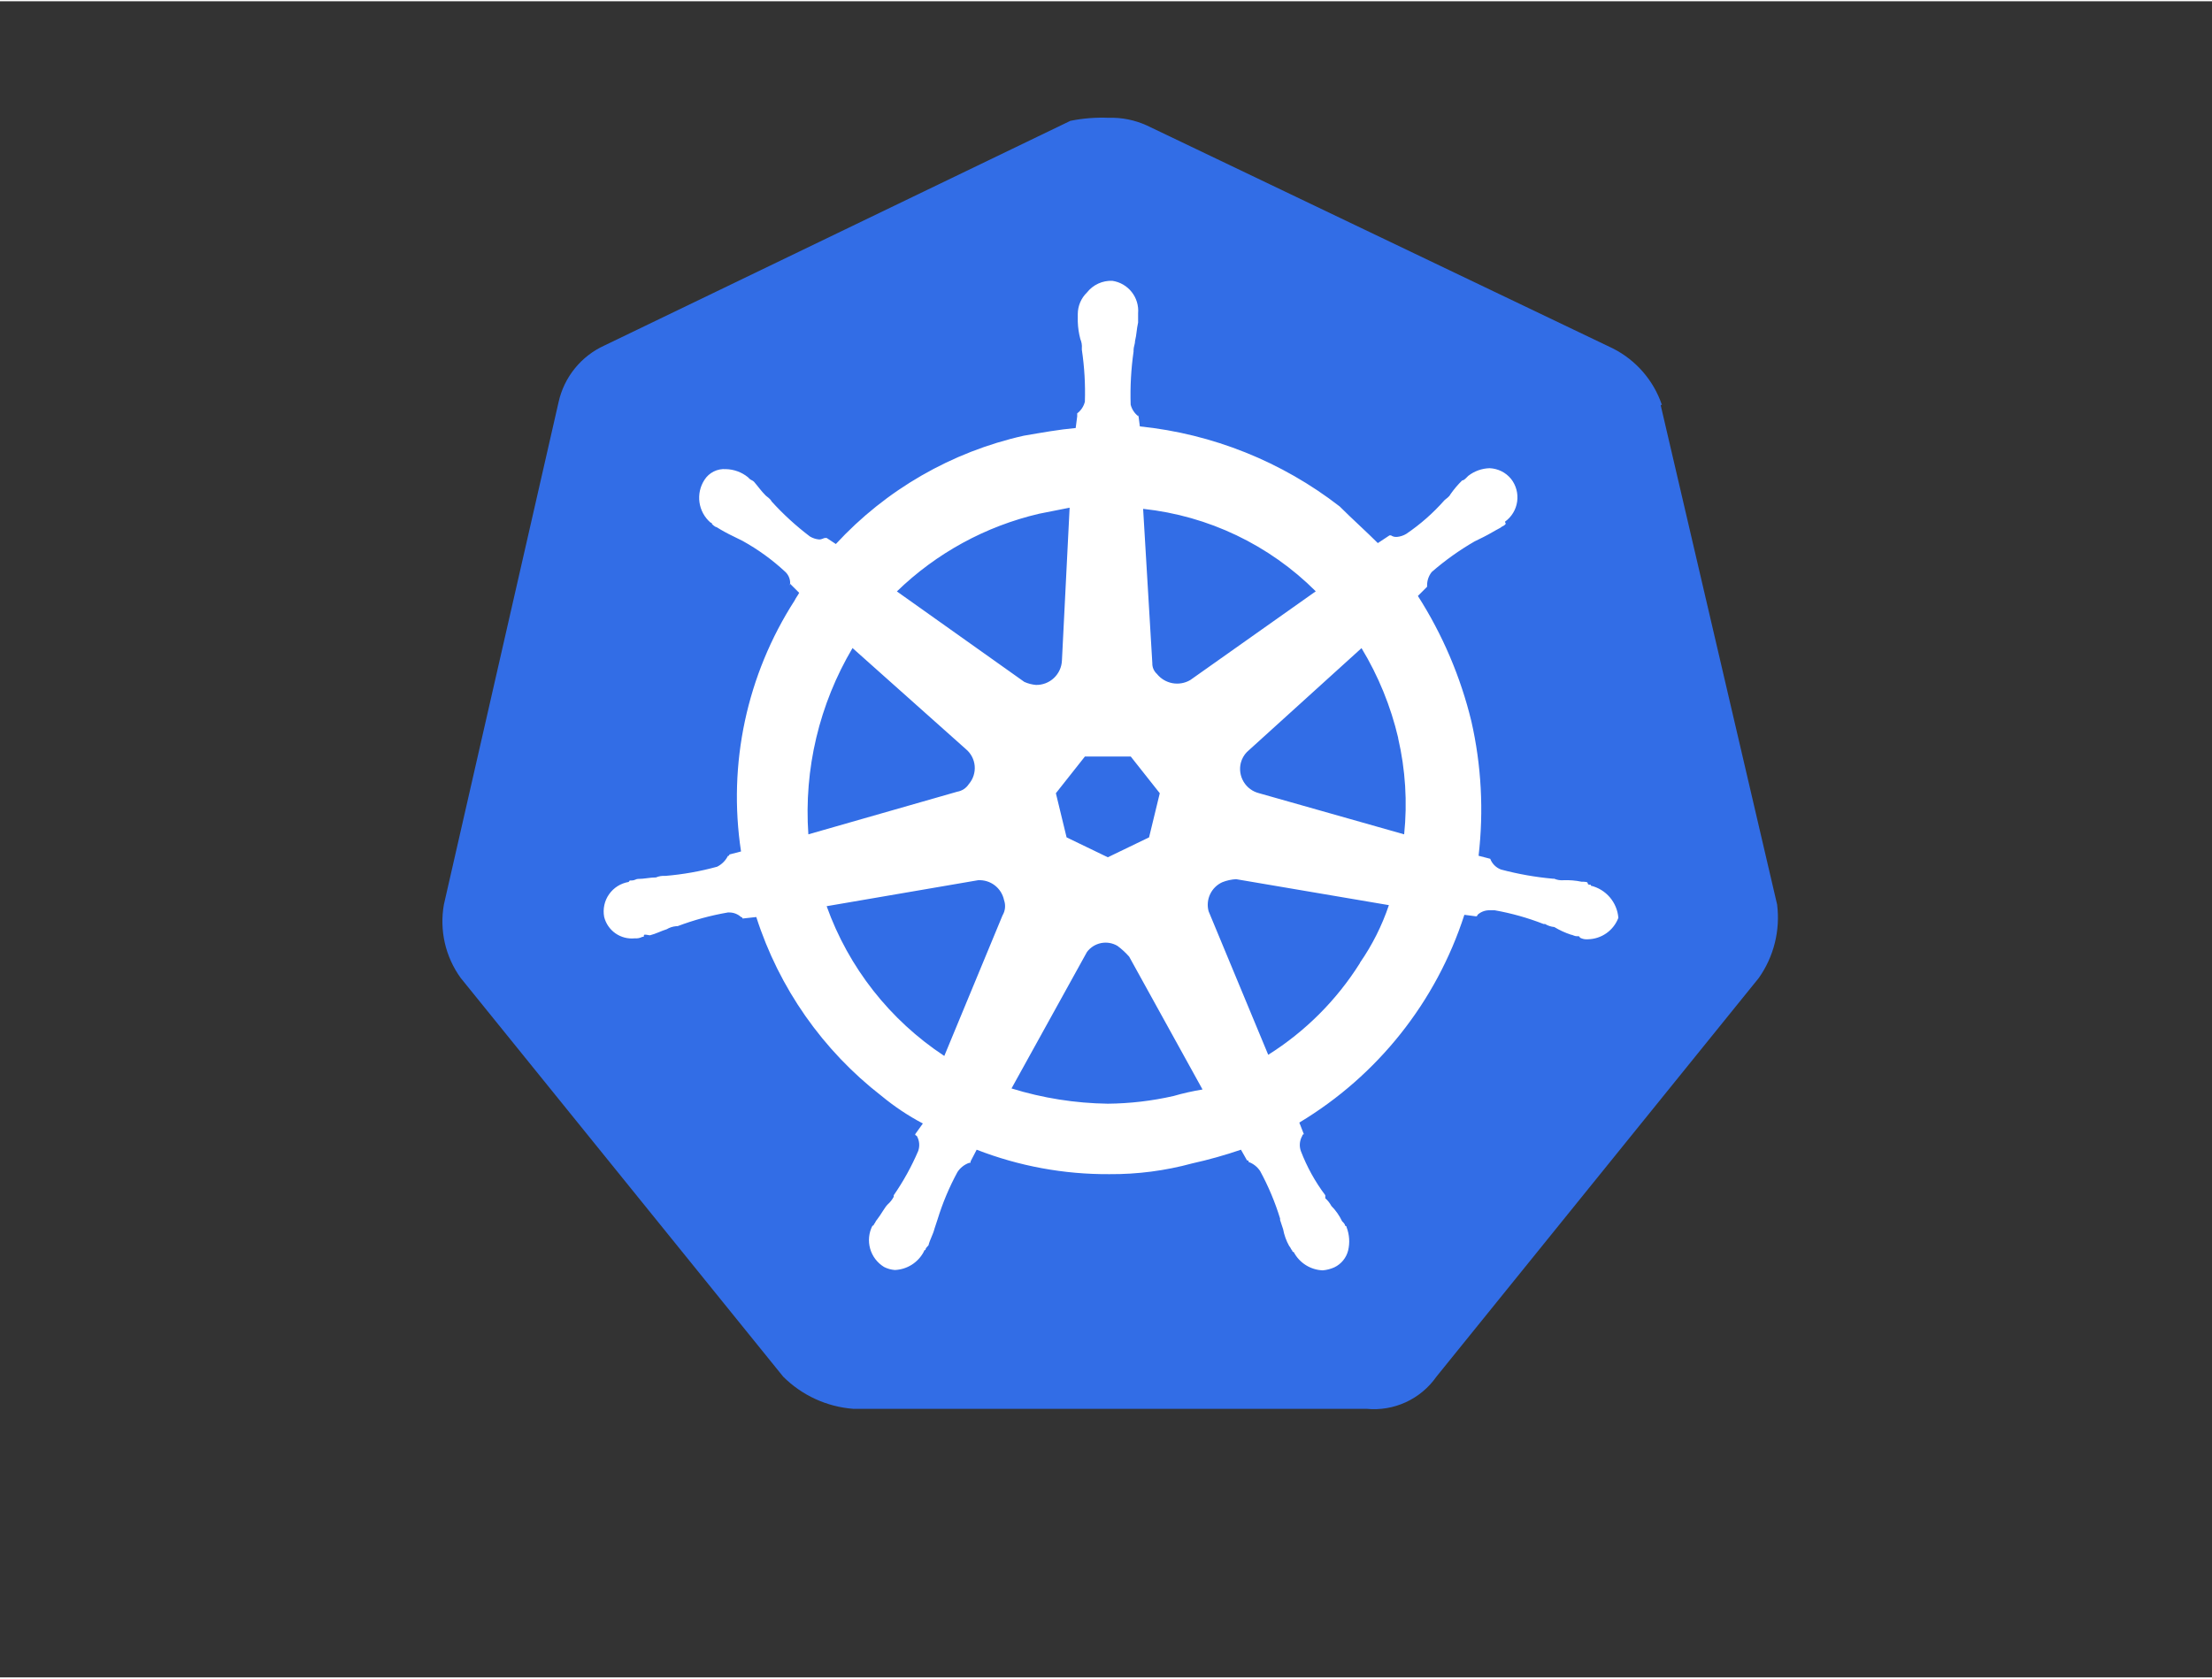
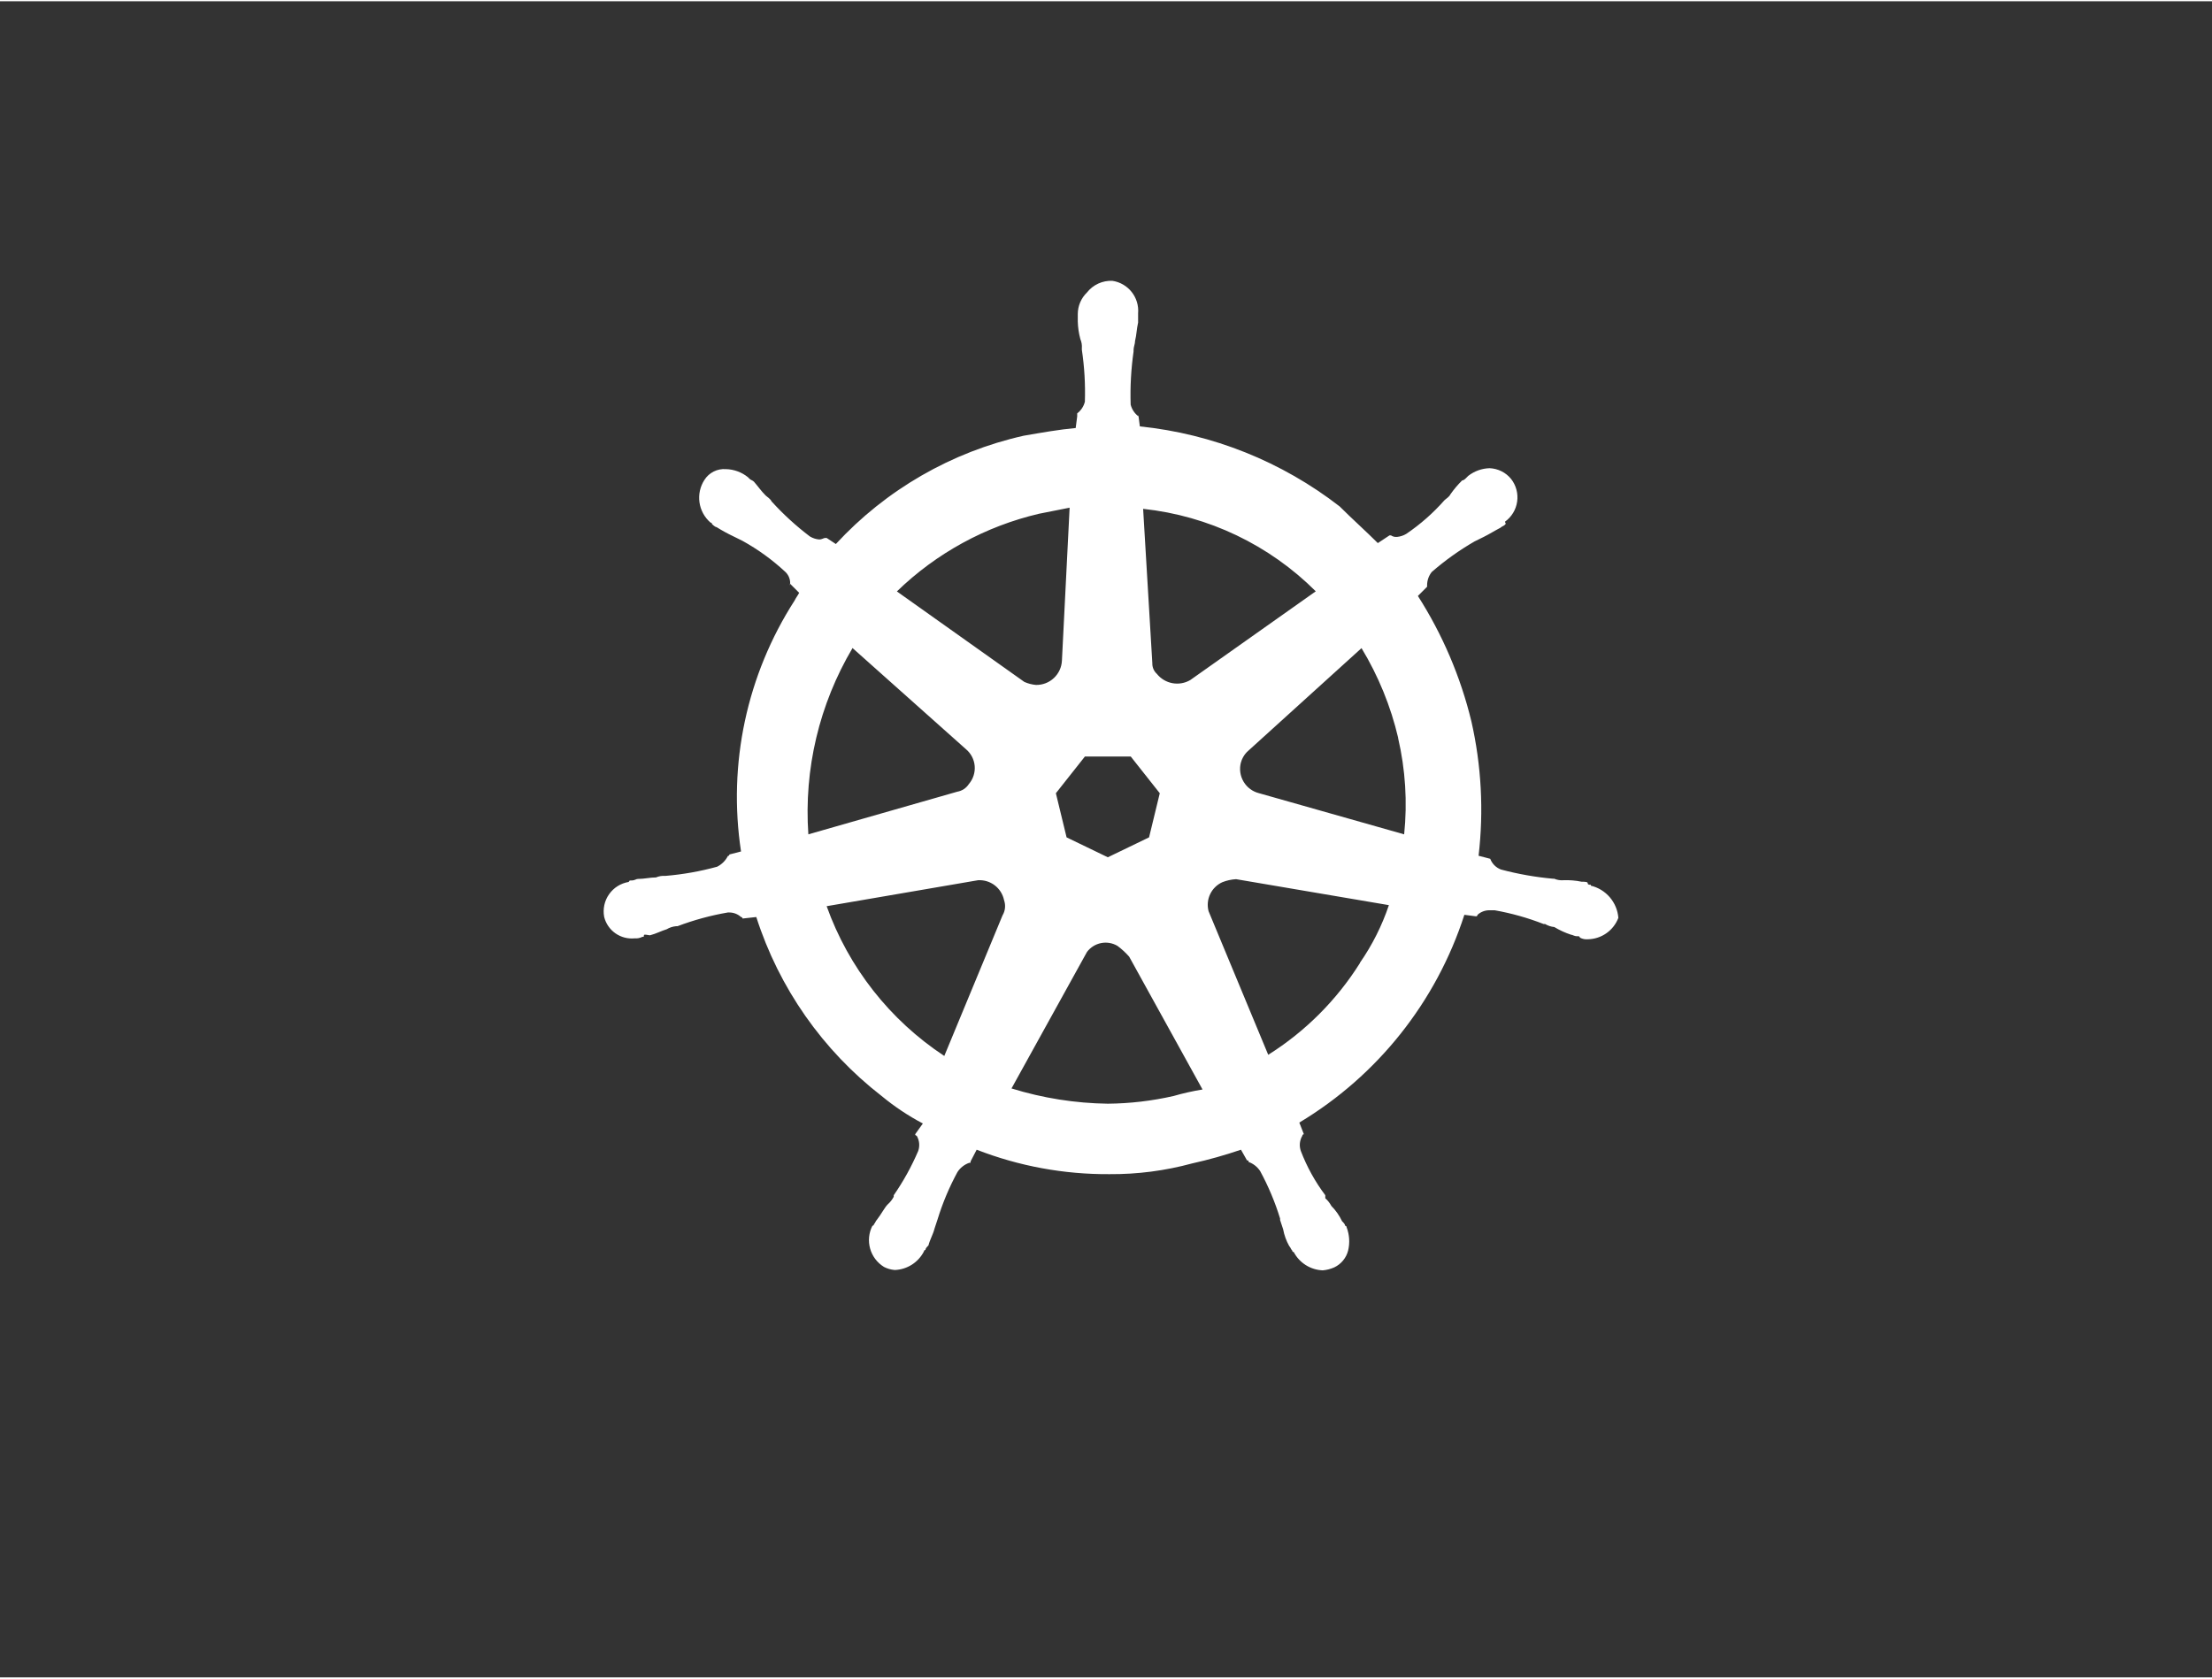
<svg xmlns="http://www.w3.org/2000/svg" width="166px" height="126px" viewBox="0 0 190 144" fill="none">
  <rect x="0" y="0" width="190" height="144" fill="#333333" stroke="none" />
-   <path d="M142.751 34.684C142.039 32.579 140.53 30.837 138.549 29.831L98.509 10.671C97.48 10.202 96.357 9.976 95.227 10.011C94.127 9.967 93.025 10.054 91.945 10.271L51.925 29.571C50.937 30.019 50.067 30.691 49.383 31.533C48.699 32.375 48.219 33.364 47.983 34.423L38.128 77.605C37.934 78.699 37.961 79.82 38.208 80.903C38.456 81.986 38.919 83.008 39.569 83.908L67.273 118.166C68.882 119.771 71.01 120.75 73.276 120.927H117.378C118.534 121.041 119.699 120.845 120.754 120.36C121.809 119.874 122.716 119.117 123.381 118.166L151.075 83.908C152.365 82.076 152.925 79.828 152.646 77.605L142.641 34.684H142.751Z" fill="#326DE6" />
  <path d="M136.638 75.904C136.508 75.904 136.378 75.904 136.378 75.774C136.378 75.644 136.118 75.644 135.858 75.644C135.341 75.536 134.814 75.493 134.287 75.514C134.017 75.536 133.745 75.491 133.496 75.384H133.386C131.879 75.248 130.386 74.984 128.924 74.594C128.714 74.514 128.523 74.391 128.365 74.233C128.206 74.074 128.083 73.883 128.004 73.673L127.003 73.413C127.454 69.554 127.244 65.646 126.383 61.857C125.457 58.04 123.905 54.402 121.79 51.092L122.581 50.301V50.171C122.581 49.757 122.722 49.355 122.981 49.031C124.118 48.041 125.348 47.163 126.653 46.409L127.443 46.019C127.964 45.759 128.364 45.499 128.884 45.229C129.014 45.099 129.144 45.099 129.274 44.969C129.404 44.839 129.274 44.839 129.274 44.709C129.555 44.506 129.792 44.249 129.971 43.952C130.151 43.656 130.268 43.326 130.316 42.983C130.365 42.641 130.344 42.291 130.254 41.957C130.164 41.622 130.008 41.309 129.794 41.037C129.57 40.762 129.29 40.538 128.973 40.379C128.655 40.221 128.308 40.131 127.954 40.116C127.285 40.134 126.64 40.365 126.113 40.776L125.983 40.907C125.853 41.037 125.722 41.167 125.592 41.167C125.224 41.529 124.889 41.924 124.592 42.347C124.462 42.608 124.202 42.737 124.072 42.868C123.105 43.967 122.002 44.938 120.79 45.759C120.549 45.904 120.279 45.993 120 46.019C119.816 46.038 119.632 45.992 119.479 45.889H119.349L118.349 46.55C117.348 45.549 116.118 44.448 115.067 43.398C110.102 39.549 104.158 37.168 97.908 36.524L97.778 35.524V35.654C97.451 35.406 97.217 35.053 97.118 34.654C97.069 33.128 97.152 31.602 97.368 30.091V29.961C97.368 29.701 97.498 29.441 97.498 29.171C97.628 28.65 97.628 28.17 97.758 27.6V26.809C97.814 26.15 97.616 25.495 97.205 24.976C96.794 24.458 96.202 24.115 95.547 24.018C95.13 24 94.715 24.081 94.336 24.255C93.957 24.429 93.624 24.691 93.366 25.019C93.119 25.258 92.921 25.544 92.786 25.86C92.65 26.176 92.579 26.516 92.576 26.86V27.52C92.591 28.027 92.665 28.53 92.796 29.021C92.903 29.27 92.948 29.541 92.926 29.811V29.941C93.147 31.418 93.234 32.911 93.186 34.403C93.087 34.803 92.854 35.156 92.526 35.404V35.664L92.396 36.664C90.955 36.794 89.504 37.055 87.933 37.325C81.734 38.716 76.105 41.961 71.795 46.63L71.005 46.109H70.875C70.745 46.109 70.615 46.239 70.355 46.239C70.075 46.213 69.805 46.124 69.564 45.979C68.38 45.081 67.282 44.077 66.282 42.978C66.152 42.718 65.892 42.587 65.762 42.457C65.372 42.067 65.102 41.667 64.762 41.277C64.632 41.147 64.502 41.147 64.371 41.017L64.242 40.887C63.704 40.455 63.04 40.212 62.35 40.196C61.989 40.169 61.627 40.239 61.303 40.402C60.978 40.564 60.704 40.811 60.51 41.117C60.138 41.688 59.986 42.375 60.082 43.05C60.177 43.725 60.514 44.343 61.03 44.789C61.064 44.789 61.097 44.802 61.122 44.827C61.146 44.851 61.16 44.884 61.16 44.919C61.16 44.919 61.42 45.179 61.55 45.179C62.015 45.47 62.496 45.733 62.991 45.969L63.781 46.359C65.113 47.096 66.35 47.993 67.463 49.031C67.62 49.18 67.738 49.366 67.806 49.572C67.874 49.778 67.89 49.998 67.853 50.211V50.031L68.644 50.822C68.514 51.082 68.383 51.212 68.254 51.482C64.144 57.868 62.507 65.535 63.651 73.043L62.651 73.303C62.651 73.337 62.637 73.371 62.613 73.395C62.588 73.419 62.555 73.433 62.521 73.433C62.321 73.831 61.998 74.153 61.6 74.353C60.141 74.755 58.647 75.019 57.138 75.144C56.868 75.122 56.596 75.167 56.347 75.274C55.827 75.274 55.347 75.404 54.777 75.404C54.647 75.404 54.517 75.534 54.256 75.534C53.996 75.534 54.126 75.534 53.996 75.664C53.66 75.72 53.337 75.842 53.048 76.023C52.759 76.205 52.51 76.443 52.314 76.723C52.118 77.002 51.98 77.318 51.908 77.652C51.837 77.986 51.832 78.33 51.895 78.666C52.037 79.237 52.38 79.738 52.862 80.076C53.343 80.414 53.931 80.567 54.517 80.507C54.745 80.528 54.974 80.483 55.177 80.376C55.307 80.376 55.307 80.376 55.307 80.246C55.307 80.116 55.697 80.246 55.827 80.246C56.347 80.116 56.828 79.856 57.268 79.726C57.508 79.581 57.779 79.492 58.058 79.466H58.188C59.591 78.935 61.042 78.539 62.521 78.285H62.651C63.021 78.287 63.378 78.426 63.651 78.676C63.686 78.676 63.719 78.689 63.743 78.714C63.767 78.738 63.781 78.771 63.781 78.806L64.962 78.676C66.915 84.771 70.668 90.132 75.727 94.053C76.824 94.959 78.011 95.751 79.269 96.415L78.609 97.335C78.609 97.37 78.622 97.403 78.647 97.427C78.671 97.451 78.704 97.465 78.739 97.465C78.855 97.661 78.927 97.879 78.95 98.106C78.972 98.332 78.945 98.561 78.869 98.776C78.298 100.111 77.594 101.384 76.768 102.578V102.708C76.636 102.958 76.46 103.182 76.248 103.368C75.987 103.628 75.727 104.158 75.327 104.679C75.197 104.809 75.197 104.939 75.067 105.069C75.067 105.103 75.053 105.137 75.029 105.161C75.004 105.185 74.971 105.199 74.937 105.199C74.625 105.807 74.555 106.51 74.741 107.167C74.926 107.824 75.354 108.386 75.937 108.741C76.224 108.888 76.537 108.976 76.858 109.001C77.378 108.981 77.884 108.823 78.323 108.544C78.763 108.264 79.12 107.873 79.359 107.41C79.359 107.376 79.373 107.343 79.397 107.318C79.422 107.294 79.455 107.28 79.489 107.28C79.489 107.15 79.619 107.02 79.749 106.89C79.879 106.37 80.139 105.969 80.269 105.449L80.53 104.659C80.963 103.248 81.536 101.884 82.24 100.587C82.479 100.221 82.83 99.944 83.241 99.796C83.371 99.796 83.371 99.796 83.371 99.666L83.891 98.666C87.53 100.081 91.403 100.794 95.307 100.767C97.699 100.784 100.082 100.474 102.391 99.846C103.812 99.531 105.215 99.137 106.593 98.666L107.113 99.586C107.243 99.586 107.243 99.586 107.243 99.716C107.654 99.864 108.005 100.141 108.244 100.507C108.948 101.804 109.521 103.168 109.954 104.579V104.709L110.215 105.499C110.308 106.005 110.484 106.491 110.735 106.94C110.865 107.07 110.865 107.2 110.995 107.33C110.995 107.365 111.009 107.398 111.033 107.422C111.058 107.446 111.091 107.46 111.125 107.46C111.366 107.918 111.723 108.304 112.16 108.58C112.597 108.856 113.1 109.011 113.616 109.031C113.962 109.001 114.3 108.913 114.617 108.771C114.907 108.632 115.163 108.43 115.367 108.181C115.571 107.933 115.718 107.642 115.797 107.33C115.957 106.665 115.912 105.968 115.667 105.329C115.667 105.295 115.654 105.261 115.629 105.237C115.605 105.213 115.572 105.199 115.537 105.199C115.537 105.069 115.407 104.939 115.277 104.809C115.047 104.323 114.736 103.879 114.357 103.498C114.225 103.248 114.049 103.024 113.836 102.838V102.578C112.961 101.415 112.254 100.135 111.735 98.776C111.66 98.561 111.632 98.332 111.654 98.106C111.677 97.879 111.749 97.661 111.865 97.465C111.865 97.431 111.879 97.397 111.904 97.373C111.928 97.349 111.961 97.335 111.996 97.335L111.605 96.335C118.334 92.295 123.371 85.954 125.782 78.486L126.783 78.616C126.817 78.616 126.851 78.602 126.875 78.578C126.899 78.553 126.913 78.52 126.913 78.486C127.186 78.236 127.543 78.097 127.914 78.095H128.384C129.82 78.349 131.228 78.745 132.586 79.276H132.716C132.956 79.421 133.227 79.51 133.506 79.536C133.96 79.81 134.443 80.031 134.947 80.196C135.077 80.196 135.207 80.326 135.467 80.326C135.727 80.326 135.597 80.326 135.727 80.457C135.93 80.563 136.16 80.608 136.388 80.587C136.959 80.578 137.514 80.397 137.981 80.069C138.449 79.741 138.807 79.28 139.009 78.746C138.957 78.095 138.701 77.478 138.277 76.981C137.853 76.486 137.283 76.136 136.648 75.984L136.638 75.904ZM98.699 71.832L95.157 73.543L91.615 71.832L90.695 68.04L93.186 64.889H97.128L99.619 68.04L98.699 71.832ZM120.09 63.298C120.72 66.008 120.896 68.804 120.61 71.572L108.154 68.04C107.878 67.972 107.618 67.851 107.389 67.682C107.161 67.513 106.968 67.301 106.822 67.057C106.676 66.813 106.579 66.543 106.538 66.262C106.497 65.981 106.512 65.694 106.583 65.419C106.675 65.073 106.854 64.756 107.103 64.499L116.948 55.574C118.397 57.968 119.46 60.574 120.1 63.298H120.09ZM113.006 50.702L102.241 58.315C101.778 58.587 101.233 58.683 100.706 58.585C100.179 58.488 99.704 58.204 99.369 57.785C99.241 57.669 99.14 57.527 99.073 57.368C99.005 57.209 98.973 57.037 98.979 56.865L98.189 43.608C103.795 44.208 109.027 46.707 113.016 50.691L113.006 50.702ZM89.254 44.028L91.875 43.508L91.215 56.635C91.192 57.207 90.945 57.747 90.528 58.14C90.111 58.533 89.557 58.746 88.984 58.736C88.638 58.706 88.3 58.618 87.983 58.475L77.038 50.702C80.43 47.411 84.652 45.104 89.254 44.028ZM73.246 55.584L82.961 64.248C83.177 64.427 83.356 64.647 83.486 64.895C83.617 65.143 83.697 65.415 83.721 65.695C83.745 65.974 83.713 66.255 83.627 66.522C83.542 66.79 83.403 67.037 83.221 67.25C83.109 67.424 82.963 67.572 82.791 67.686C82.618 67.799 82.424 67.876 82.221 67.91L69.434 71.572C69.044 65.97 70.371 60.383 73.236 55.554L73.246 55.584ZM71.005 77.745L84.011 75.514C84.527 75.484 85.036 75.64 85.445 75.954C85.855 76.269 86.138 76.719 86.243 77.225C86.318 77.439 86.346 77.668 86.324 77.895C86.301 78.121 86.229 78.34 86.112 78.536L81.11 90.612C76.436 87.531 72.89 83.016 71.005 77.745ZM100.8 94.053C98.948 94.475 97.056 94.696 95.157 94.714C92.351 94.674 89.564 94.233 86.883 93.403L93.366 81.677C93.662 81.283 94.093 81.011 94.577 80.915C95.061 80.819 95.563 80.905 95.987 81.157C96.352 81.428 96.687 81.737 96.988 82.077L103.291 93.493C102.45 93.63 101.618 93.817 100.8 94.053ZM116.808 82.638C114.807 85.82 112.116 88.511 108.934 90.512L103.811 78.175C103.681 77.688 103.728 77.169 103.945 76.713C104.161 76.257 104.532 75.892 104.992 75.684C105.369 75.535 105.768 75.448 106.173 75.424L119.299 77.655C118.709 79.411 117.873 81.075 116.818 82.598L116.808 82.638Z" fill="white" />
</svg>